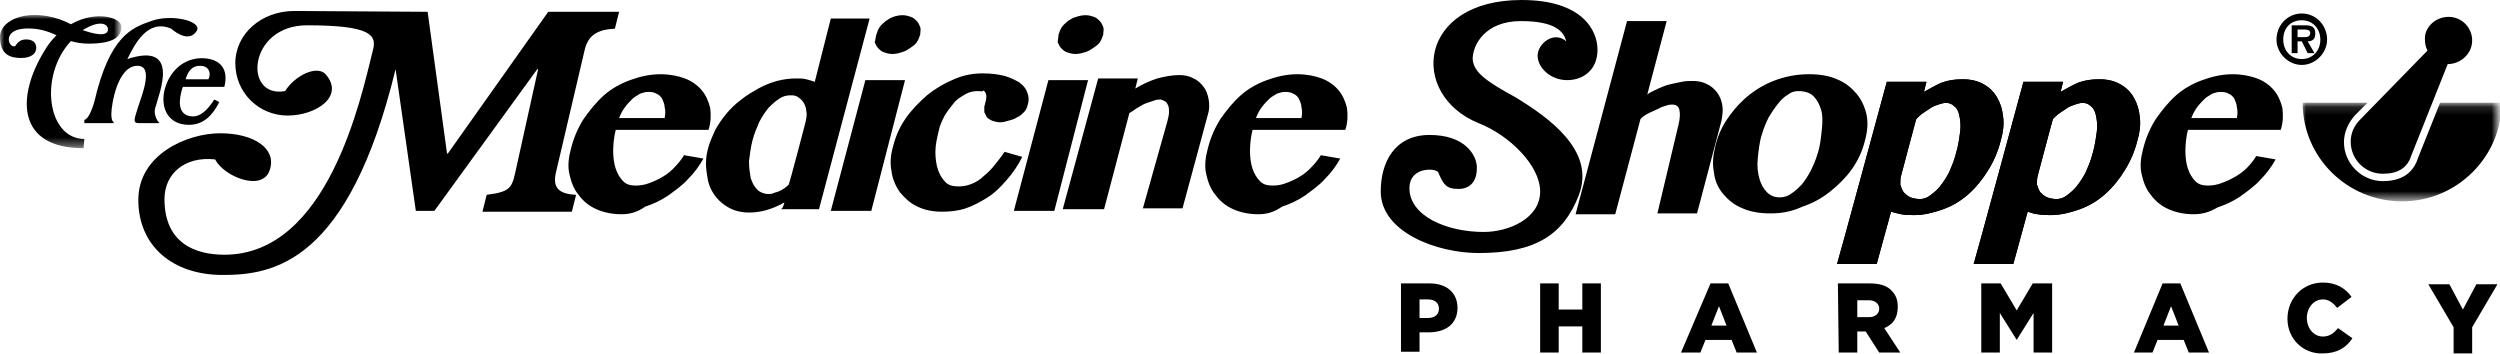
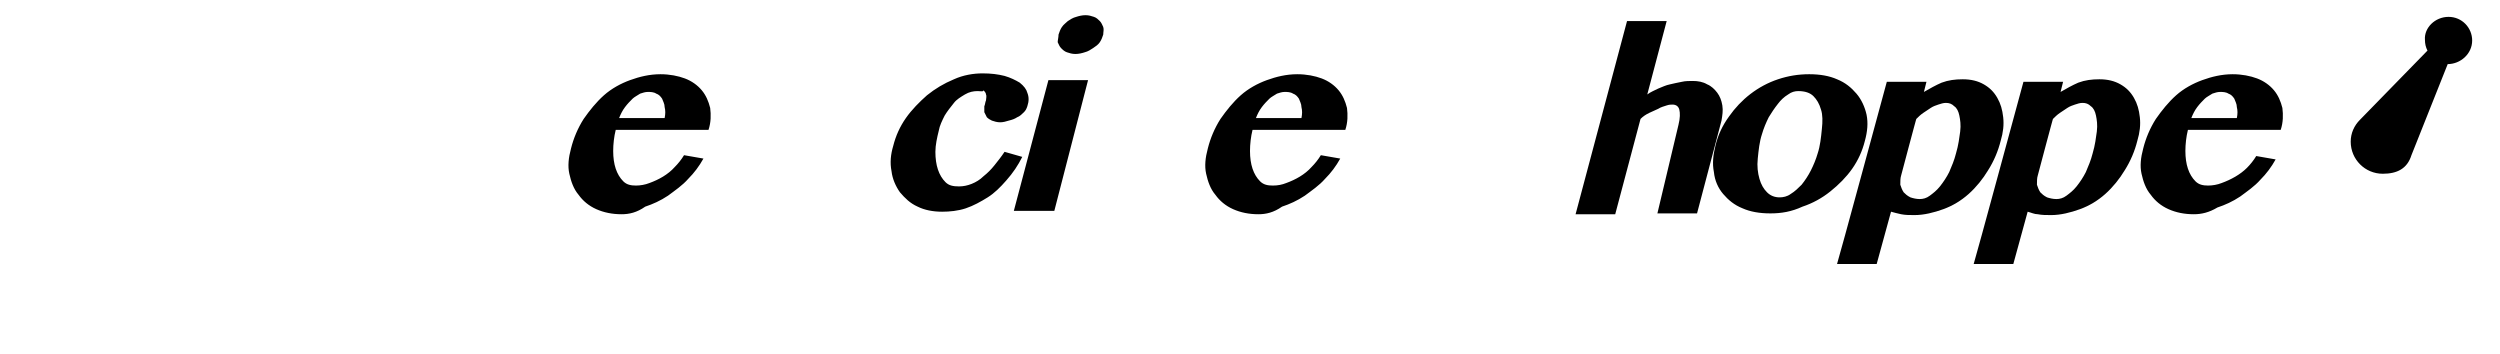
<svg xmlns="http://www.w3.org/2000/svg" version="1.1" id="Layer_1" x="0px" y="0px" viewBox="0 0 296.4 42" style="enable-background:new 0 0 296.4 42;" xml:space="preserve">
  <style type="text/css">
	.st0{fill:#FFFFFF;filter:url(#Adobe_OpacityMaskFilter);}
	.st1{mask:url(#b_1_);}
	.st2{fill:#FFFFFF;filter:url(#Adobe_OpacityMaskFilter_1_);}
	.st3{mask:url(#d_1_);}
</style>
-   <path d="M22,9.4c0.3-0.9,0.7-1.6,1.7-1.6c1,0,1.3,0.7,1.1,1.4l-0.1,0.2C24.8,9.4,22,9.4,22,9.4z M22.4,14.8c1.7,0,2.8-1.1,3.6-2.7  l-0.6-0.3c-0.5,0.8-1.4,2-2.5,2c-1.6,0-1.8-1.4-1.4-2.9c0.1-0.3,0.1-0.5,0.2-0.6h4.9c0.6-2.4-0.8-3.4-2.7-3.4c-2,0-3.8,1.4-4.4,3.8  C19,12.9,20,14.8,22.4,14.8z" />
-   <path d="M15.1,7c0.9-1.8,2.4-4.8,5.2-3.6c0.8,0.7,2.2,1.5,3,0.3c0.8-1.2-3-2.1-5.4-1.2c-2.3,0.8-4.9,1.8-6.7,9.5  c-0.3,1.1-0.8,2.2-1.2,2.2v0.4h3.5c0-0.2-0.3-0.1-0.3-1.1c0-1,0.7-5.7,3.1-5.7c1.9,0,0.6,3.3,0.1,4.8c-0.5,1.6-0.7,2,0.1,2h2.4  c0,0-0.9-0.9-0.4-2.1C18.8,11.2,21.5,4.9,15.1,7" />
  <g transform="translate(5 8.474)">
    <defs>
      <filter id="Adobe_OpacityMaskFilter" filterUnits="userSpaceOnUse" x="-5" y="-6.7" width="14.4" height="15.8">
        <feColorMatrix type="matrix" values="1 0 0 0 0  0 1 0 0 0  0 0 1 0 0  0 0 0 1 0" />
      </filter>
    </defs>
    <mask maskUnits="userSpaceOnUse" x="-5" y="-6.7" width="14.4" height="15.8" id="b_1_">
-       <path class="st0" d="M-5-6.7V9.1H9.4V-6.7H-5z" />
-     </mask>
+       </mask>
    <path class="st1" d="M4.8-4.9C7.1-4.1,7.8-4.4,7.8-5C7.8-5.6,6.9-6.2,4.8-4.9 M4.9,9.1C-3,9.1-3.1,3,0.3-2.5   c0.4-0.7,0.9-1.3,1.4-1.8C0.8-4.7-0.2-5.1-1.7-5.1C-4.9-5.1-4-2.7-3.2-3c0.2-0.3,0.5-0.8,1.3-0.8s1.2,0.4,1.2,1   c0,0.6-0.5,1.2-1.8,1.2S-5-2-5-4.1c0-2.1,3.6-3.6,7.8-1.8l0.6,0.3c3-1.7,6-0.8,6,0.3c0,1.1-0.8,2-3.9,2c-0.7,0-1.4-0.1-2.1-0.3   C-0.4,0.5,0.6,8,5,8" />
  </g>
  <g transform="translate(534 28.474)">
    <defs>
      <filter id="Adobe_OpacityMaskFilter_1_" filterUnits="userSpaceOnUse" x="-261.1" y="-16.3" width="23.5" height="11.7">
        <feColorMatrix type="matrix" values="1 0 0 0 0  0 1 0 0 0  0 0 1 0 0  0 0 0 1 0" />
      </filter>
    </defs>
    <mask maskUnits="userSpaceOnUse" x="-261.1" y="-16.3" width="23.5" height="11.7" id="d_1_">
      <path class="st2" d="M-237.6-4.5v-11.7h-23.5v11.7L-237.6-4.5z" />
    </mask>
-     <path class="st3" d="M-244.7-16.3c-1.2,3-2.6,6.5-2.6,6.5c-0.4,1.3-1.4,2.8-4.2,2.8c-2.5,0-4.6-2.1-4.6-4.6c0-1.2,0.5-2.3,1.3-3.2   l1.5-1.5h-7.7c0,6.5,5.3,11.7,11.8,11.7s11.8-5.3,11.8-11.7L-244.7-16.3L-244.7-16.3z" />
  </g>
  <path d="M290.3,2c1.6,0,2.8,1.3,2.8,2.8c0,1.6-1.4,2.8-2.9,2.8l-4.3,10.8c-0.5,1.6-1.7,2.2-3.4,2.2c-2.1,0-3.8-1.7-3.8-3.8  c0-1,0.4-1.9,1.1-2.6l8-8.2c-0.2-0.4-0.3-0.8-0.3-1.3C287.4,3.3,288.7,2,290.3,2 M73.7,25.4c-1.1,0-2.1-0.2-3-0.6  c-0.9-0.4-1.6-1-2.1-1.7c-0.6-0.7-0.9-1.6-1.1-2.5c-0.2-0.9-0.1-1.9,0.2-3c0.3-1.2,0.8-2.4,1.5-3.5c0.7-1,1.5-2,2.4-2.8  c0.9-0.8,2-1.4,3.1-1.8c1.1-0.4,2.3-0.7,3.6-0.7c1.1,0,2.1,0.2,2.9,0.5c0.8,0.3,1.5,0.8,2,1.4c0.5,0.6,0.8,1.3,1,2.1  c0.1,0.8,0.1,1.7-0.2,2.6h-11c-0.2,0.8-0.3,1.7-0.3,2.5c0,0.8,0.1,1.5,0.3,2.1c0.2,0.6,0.5,1.1,0.9,1.5s0.9,0.5,1.5,0.5  c0.5,0,1.1-0.1,1.6-0.3c1.1-0.4,2.2-1,3-1.9c0.4-0.4,0.8-0.9,1.1-1.4l2.3,0.4c-0.5,0.9-1.1,1.7-1.8,2.4c-0.7,0.8-1.6,1.4-2.4,2  c-0.9,0.6-1.8,1-2.7,1.3C75.5,25.2,74.6,25.4,73.7,25.4z M78.8,14c0.1-0.5,0.1-0.9,0-1.3c0-0.4-0.2-0.7-0.3-1  c-0.2-0.3-0.4-0.5-0.7-0.6c-0.3-0.2-0.7-0.2-1-0.2c-0.3,0-0.6,0.1-0.9,0.2c-0.3,0.2-0.7,0.4-0.9,0.6c-0.3,0.3-0.6,0.6-0.9,1  c-0.3,0.4-0.5,0.8-0.7,1.3H78.8z M115.9,10.8c-0.5,0-1,0.1-1.5,0.4c-0.5,0.3-1,0.6-1.3,1c-0.4,0.5-0.8,1-1.1,1.5  c-0.3,0.6-0.6,1.2-0.7,1.8c-0.2,0.8-0.4,1.7-0.4,2.5c0,0.8,0.1,1.5,0.3,2.1c0.2,0.6,0.5,1.1,0.9,1.5c0.4,0.4,0.9,0.5,1.6,0.5  c0.5,0,1-0.1,1.5-0.3c0.5-0.2,1-0.5,1.4-0.9c0.5-0.4,0.9-0.8,1.3-1.3c0.4-0.5,0.8-1,1.2-1.6l2.1,0.6c-0.5,1-1.1,1.9-1.9,2.8  c-0.7,0.8-1.4,1.5-2.2,2c-0.8,0.5-1.7,1-2.6,1.3c-0.9,0.3-1.9,0.4-2.8,0.4c-1.1,0-2.1-0.2-2.9-0.6c-0.9-0.4-1.5-1-2.1-1.7  c-0.5-0.7-0.9-1.6-1-2.5c-0.2-1-0.1-2,0.2-3c0.3-1.2,0.8-2.3,1.5-3.3c0.7-1,1.6-1.9,2.5-2.7c1-0.8,2-1.4,3.2-1.9  c1.1-0.5,2.3-0.7,3.4-0.7c1,0,1.8,0.1,2.6,0.3c0.7,0.2,1.3,0.5,1.8,0.8c0.5,0.4,0.8,0.8,0.9,1.2c0.2,0.5,0.2,1,0,1.6  c-0.1,0.3-0.2,0.5-0.4,0.7c-0.2,0.2-0.5,0.5-0.8,0.6c-0.3,0.2-0.6,0.3-1,0.4c-0.3,0.1-0.7,0.2-1,0.2c-0.4,0-0.7-0.1-1-0.2  c-0.2-0.1-0.4-0.2-0.6-0.4c-0.1-0.2-0.2-0.4-0.3-0.6c0-0.2,0-0.5,0-0.7c0.1-0.2,0.1-0.5,0.2-0.7c0-0.2,0.1-0.5,0-0.7  c0-0.2-0.2-0.4-0.3-0.5C116.6,10.9,116.3,10.8,115.9,10.8 M125,25h-4.8l4.1-15.5h4.7C129,9.5,125,25,125,25z M125.5,4.1  c0.1-0.3,0.2-0.6,0.4-0.9c0.2-0.3,0.5-0.5,0.7-0.7c0.3-0.2,0.6-0.4,1-0.5c0.3-0.1,0.7-0.2,1.1-0.2c0.4,0,0.7,0.1,1,0.2  c0.3,0.1,0.5,0.3,0.7,0.5c0.2,0.2,0.3,0.5,0.4,0.7c0.1,0.3,0,0.6,0,0.9c-0.1,0.3-0.2,0.6-0.4,0.9c-0.2,0.3-0.5,0.5-0.8,0.7  c-0.3,0.2-0.6,0.4-1,0.5c-0.3,0.1-0.7,0.2-1.1,0.2c-0.4,0-0.7-0.1-1-0.2c-0.3-0.1-0.5-0.3-0.7-0.5c-0.2-0.2-0.3-0.5-0.4-0.7  C125.4,4.8,125.5,4.4,125.5,4.1z M149.2,25.4c-1.1,0-2.1-0.2-3-0.6c-0.9-0.4-1.6-1-2.1-1.7c-0.6-0.7-0.9-1.6-1.1-2.5  c-0.2-0.9-0.1-1.9,0.2-3c0.3-1.2,0.8-2.4,1.5-3.5c0.7-1,1.5-2,2.4-2.8c0.9-0.8,2-1.4,3.1-1.8c1.1-0.4,2.3-0.7,3.6-0.7  c1.1,0,2.1,0.2,2.9,0.5c0.8,0.3,1.5,0.8,2,1.4c0.5,0.6,0.8,1.3,1,2.1c0.1,0.8,0.1,1.7-0.2,2.6h-11c-0.2,0.8-0.3,1.7-0.3,2.5  c0,0.8,0.1,1.5,0.3,2.1c0.2,0.6,0.5,1.1,0.9,1.5c0.4,0.4,0.9,0.5,1.5,0.5c0.6,0,1.1-0.1,1.6-0.3c1.1-0.4,2.2-1,3-1.9  c0.4-0.4,0.8-0.9,1.1-1.4l2.3,0.4c-0.5,0.9-1.1,1.7-1.8,2.4c-0.7,0.8-1.6,1.4-2.4,2c-0.9,0.6-1.8,1-2.7,1.3  C151,25.2,150.1,25.4,149.2,25.4L149.2,25.4z M154.3,14c0.1-0.5,0.1-0.9,0-1.3c0-0.4-0.2-0.7-0.3-1c-0.2-0.3-0.4-0.5-0.7-0.6  c-0.3-0.2-0.7-0.2-1-0.2c-0.3,0-0.6,0.1-0.9,0.2c-0.3,0.2-0.7,0.4-0.9,0.6c-0.3,0.3-0.6,0.6-0.9,1c-0.3,0.4-0.5,0.8-0.7,1.3  L154.3,14L154.3,14z M209.9,25.3c-1.3,0-2.4-0.2-3.3-0.6c-1-0.4-1.7-1-2.3-1.7c-0.6-0.7-1-1.6-1.1-2.6c-0.2-1-0.1-2,0.2-3.2  c0.3-1.2,0.8-2.3,1.6-3.4c1.4-2,3.4-3.6,5.8-4.4c1.2-0.4,2.4-0.6,3.7-0.6c1.3,0,2.4,0.2,3.3,0.6c1,0.4,1.7,1,2.3,1.7  c0.6,0.7,1,1.6,1.2,2.5c0.2,1,0.1,2-0.2,3.1c-0.3,1.2-0.8,2.3-1.5,3.3c-0.7,1-1.6,1.9-2.6,2.7c-1,0.8-2.1,1.4-3.3,1.8  C212.4,25.1,211.2,25.3,209.9,25.3 M211,23.4c0.4,0,0.9-0.1,1.3-0.4c0.5-0.3,0.9-0.7,1.3-1.1c0.4-0.5,0.8-1.1,1.1-1.7  c0.3-0.6,0.6-1.3,0.8-2c0.3-0.9,0.4-1.9,0.5-2.9c0.1-0.9,0.1-1.7-0.1-2.3c-0.2-0.7-0.5-1.2-0.9-1.6c-0.4-0.4-1-0.6-1.8-0.6  c-0.4,0-0.8,0.1-1.2,0.4c-0.5,0.3-0.9,0.7-1.2,1.1c-0.4,0.5-0.8,1.1-1.1,1.6c-0.3,0.6-0.6,1.3-0.8,2c-0.3,0.9-0.4,1.9-0.5,2.9  c-0.1,0.9,0,1.7,0.2,2.4c0.2,0.7,0.5,1.2,0.9,1.6C209.9,23.2,210.4,23.4,211,23.4 M260.1,25.4c-1.1,0-2.1-0.2-3-0.6  c-0.9-0.4-1.6-1-2.1-1.7c-0.6-0.7-0.9-1.6-1.1-2.5c-0.2-0.9-0.1-1.9,0.2-3c0.3-1.2,0.8-2.4,1.5-3.5c0.7-1,1.5-2,2.4-2.8  c0.9-0.8,2-1.4,3.1-1.8c1.1-0.4,2.3-0.7,3.6-0.7c1.1,0,2.1,0.2,2.9,0.5c0.8,0.3,1.5,0.8,2,1.4c0.5,0.6,0.8,1.3,1,2.1  c0.1,0.8,0.1,1.7-0.2,2.6h-11c-0.2,0.8-0.3,1.7-0.3,2.5c0,0.8,0.1,1.5,0.3,2.1c0.2,0.6,0.5,1.1,0.9,1.5c0.4,0.4,0.9,0.5,1.5,0.5  c0.5,0,1.1-0.1,1.6-0.3c1.1-0.4,2.2-1,3-1.8c0.4-0.4,0.8-0.9,1.1-1.4l2.3,0.4c-0.5,0.9-1.1,1.7-1.8,2.4c-0.7,0.8-1.6,1.4-2.4,2  c-0.9,0.6-1.8,1-2.7,1.3C261.9,25.2,261,25.4,260.1,25.4z M265.2,14c0.1-0.5,0.1-0.9,0-1.3c0-0.4-0.2-0.7-0.3-1  c-0.2-0.3-0.4-0.5-0.7-0.6c-0.3-0.2-0.7-0.2-1-0.2c-0.3,0-0.6,0.1-0.9,0.2c-0.3,0.2-0.7,0.4-0.9,0.6c-0.3,0.3-0.6,0.6-0.9,1  c-0.3,0.4-0.5,0.8-0.7,1.3L265.2,14L265.2,14z" />
-   <path d="M46.9,8.2L49.3,25h2.2L63.7,8.2h0.1l-2.5,11.3c-0.6,2.7-0.5,3.2-3.6,3.6l-0.5,2h10.6l0.5-2c-2-0.1-2.8-0.8-2.4-2.6L69.3,6  c0.4-1.8,1.5-2.5,3.6-2.6l0.5-2h-8.4L53.1,18.2H53L50.7,1.4L34.9,1.3c-3.9,0-7,2.7-7,6.2s2.8,6.2,6.2,6.2c3.4,0,6.8-2.3,4.5-4.9  c-1-1.1-3.6,0.1-4.8,2c-5,0.9-4.4-7.8,2.6-7.8c7.7,0,8.3,1.2,7.8,3c-1.4,5.6-5.3,24.2-17.6,24.2c-3.5,0-7.1-1.4-7.1-6.6  c0-3,2.4-5.1,6-4.7c1.1,2.1,5.7,3.9,6.5,1.2c0.8-2.5-1.9-4.3-5.9-4.3c-3.9,0-9.7,2.5-9.7,7.9s4,8.9,10,8.9  C32.4,32.6,41.3,31.2,46.9,8.2 M179.8,11.6c3.7,2.3,9.4,6.2,7.4,11.5c-1.8,4.7-5.1,6.9-11.9,6.9c-5,0-11.6-2.5-11.6-7.3  c0-3.4,1.6-6.7,5.8-6.7c4.2,0,5.6,2.4,5.6,3.9s-0.7,2.5-2.2,2.5c-1.5,0-1.8-0.6-2.4-2c-0.4-0.5-3.4-0.6-3.4,1.9  c0,3.3,4.4,5.2,8.8,5.2c3,0,6.7-1.6,6.7-4.8c0-3.1-3.7-6.7-7.3-8.1C167,11.2,168.1,0,180.4,0c7.2,0,9,3.6,9,5.9  c0,2.3-1.6,3.6-3.6,3.6s-3.5-1.5-3.5-2.9c0-1.4,1.9-3,3.4-1.7c-0.3-1.1-1.2-2.4-5.4-2.4c-4.2,0-5.7,2.8-5.7,4.5  C174.7,8.6,176.3,9.7,179.8,11.6 M272.9,7c-1.3,0-2.2-1-2.2-2.3c0-1.4,0.9-2.3,2.2-2.3c1.3,0,2.2,1,2.2,2.3C275.1,6,274.2,7,272.9,7  z M272.9,7.7c1.6,0,3-1.4,3-3c0-1.7-1.3-3.1-3-3.1c-1.7,0-3,1.4-3,3.1C269.9,6.3,271.3,7.7,272.9,7.7z M273.6,4.9  c0.6,0,0.9-0.3,0.9-0.9c0-0.8-0.4-1-1.2-1h-1.6v3.3h0.7V4.9h0.5l0.7,1.4h0.8L273.6,4.9L273.6,4.9z M272.4,4.4V3.5h0.7  c0.3,0,0.8,0,0.8,0.4c0,0.4-0.3,0.5-0.6,0.5H272.4z M103.3,25h-4.8l4.1-15.5h4.7L103.3,25z M103.9,4.1c0.1-0.3,0.2-0.6,0.4-0.9  c0.2-0.3,0.5-0.5,0.7-0.7c0.3-0.2,0.6-0.4,0.9-0.5c0.3-0.1,0.7-0.2,1.1-0.2c0.4,0,0.7,0.1,1,0.2c0.3,0.1,0.5,0.3,0.7,0.5  c0.2,0.2,0.3,0.5,0.4,0.7c0.1,0.3,0,0.6,0,0.9c-0.1,0.3-0.2,0.6-0.4,0.9c-0.2,0.3-0.5,0.5-0.8,0.7c-0.3,0.2-0.6,0.4-1,0.5  c-0.3,0.1-0.7,0.2-1.1,0.2c-0.4,0-0.7-0.1-1-0.2c-0.3-0.1-0.5-0.3-0.7-0.5c-0.2-0.2-0.3-0.5-0.4-0.7C103.8,4.8,103.8,4.4,103.9,4.1z   M166.1,33.6h3.4c2,0,3.3,1.1,3.3,2.9v0c0,1.9-1.4,2.9-3.4,2.9h-1.1v2.3h-2.2V33.6z M169.3,37.7c0.8,0,1.3-0.4,1.3-1.1v0  c0-0.7-0.5-1.1-1.3-1.1h-1v2.2C168.3,37.7,169.3,37.7,169.3,37.7z M182.6,33.6h2.2v3.1h2.8v-3.1h2.2v8.2h-2.2v-3.1h-2.8v3.1h-2.2  V33.6z M202.8,33.6h2.1l3.4,8.2h-2.4l-0.6-1.5h-3.1l-0.6,1.5h-2.3L202.8,33.6L202.8,33.6z M204.7,38.6l-0.9-2.3l-0.9,2.3H204.7z   M217.9,33.6h3.8c1.2,0,2.1,0.3,2.6,0.9c0.5,0.5,0.7,1.1,0.7,1.9v0c0,1.3-0.6,2.1-1.6,2.5l1.9,2.9h-2.5l-1.6-2.5h-1v2.5h-2.2  L217.9,33.6L217.9,33.6z M221.6,37.6c0.7,0,1.2-0.4,1.2-1v0c0-0.6-0.5-1-1.2-1h-1.4v2H221.6z M234.9,33.6h2.3l1.9,3.2l1.9-3.2h2.3  v8.2h-2.2v-4.7l-2,3.2h0l-2-3.2v4.7h-2.2L234.9,33.6z M256.4,33.6h2.1l3.4,8.2h-2.4l-0.6-1.5h-3.1l-0.6,1.5H253L256.4,33.6z   M258.3,38.6l-0.9-2.3l-0.9,2.3H258.3L258.3,38.6z M271.2,37.8L271.2,37.8c0-2.4,1.8-4.3,4.2-4.3c1.6,0,2.7,0.7,3.4,1.7l-1.7,1.3  c-0.5-0.6-1-1-1.7-1c-1.1,0-1.9,1-1.9,2.2v0c0,1.2,0.8,2.2,1.9,2.2c0.8,0,1.3-0.4,1.8-1l1.7,1.2c-0.7,1.1-1.8,1.8-3.5,1.8  C273.1,42,271.2,40.2,271.2,37.8 M290.9,38.8l-3-5.1h2.5l1.6,3l1.6-3h2.5l-3,5.1v3.1h-2.2L290.9,38.8z M138.4,14.4  c0.1-0.4,0.2-0.8,0.2-1.1c0-0.3,0-0.5-0.1-0.8c-0.1-0.2-0.2-0.4-0.4-0.5c-0.2-0.1-0.4-0.2-0.5-0.2c-0.2,0-0.5,0-0.7,0.1  c-0.3,0.1-0.6,0.2-0.9,0.3c-0.3,0.1-0.7,0.3-1,0.5c-0.4,0.2-0.7,0.5-1.1,0.7l-3,11.4H126l4.2-15.5h4.7l-0.3,1.2  c0.8-0.5,1.7-0.9,2.6-1.2c0.8-0.2,1.7-0.4,2.6-0.4c0.6,0,1.2,0.1,1.7,0.4c0.5,0.2,0.9,0.6,1.2,1c0.3,0.4,0.5,0.9,0.6,1.5  c0.1,0.6,0.1,1.2-0.1,1.8l-3,11.1h-4.7L138.4,14.4z M93,24c-0.7,0.4-1.4,0.7-2.1,0.9c-0.7,0.2-1.4,0.3-2.1,0.3  c-0.6,0-1.2-0.1-1.8-0.3c-1-0.4-1.9-1.1-2.5-2.1c-0.3-0.5-0.5-1-0.6-1.6c-0.1-0.6-0.2-1.2-0.2-1.8c0-0.7,0.1-1.3,0.3-2  c0.2-0.7,0.5-1.3,0.8-2c0.4-0.7,0.8-1.3,1.3-1.9c0.5-0.6,1.1-1.2,1.8-1.7c0.6-0.5,1.3-0.9,2-1.3c0.7-0.4,1.5-0.7,2.2-0.9  c0.8-0.2,1.5-0.3,2.3-0.3c0.4,0,0.9,0,1.2,0.1c0.4,0.1,0.7,0.2,1,0.3l1.9-7.5l4.6,0l-6,22.6h-4.6C92.8,24.9,93,24,93,24z M95.5,14.5  c0.1-0.5,0.2-0.9,0.1-1.3c0-0.4-0.2-0.8-0.3-1c-0.2-0.3-0.4-0.5-0.7-0.7c-0.3-0.2-0.6-0.2-0.9-0.2c-0.4,0-0.9,0.1-1.3,0.4  c-0.5,0.3-0.9,0.7-1.3,1.1c-0.4,0.5-0.8,1.1-1.1,1.7c-0.3,0.7-0.6,1.4-0.8,2.2c-0.2,0.8-0.3,1.6-0.4,2.4c0,0.8,0.1,1.4,0.2,2  c0.2,0.6,0.4,1,0.8,1.4c0.3,0.3,0.8,0.5,1.3,0.5c0.2,0,0.4,0,0.6-0.1c0.2-0.1,0.4-0.1,0.6-0.2c0.5-0.2,0.9-0.5,1.2-0.8  C93.6,21.8,95.5,14.5,95.5,14.5z M223.7,9.7h4.7l-0.3,1.2c0.7-0.4,1.4-0.8,2.1-1.1c0.8-0.3,1.6-0.4,2.5-0.4c1,0,1.8,0.2,2.5,0.6  c0.7,0.4,1.2,0.9,1.6,1.6c0.4,0.7,0.6,1.4,0.7,2.3c0.1,0.9,0,1.8-0.3,2.8c-0.3,1.2-0.8,2.4-1.5,3.5c-0.6,1-1.4,2-2.3,2.8  c-0.9,0.8-1.9,1.4-3,1.8c-1.1,0.4-2.3,0.7-3.4,0.7c-0.6,0-1.1,0-1.6-0.1s-0.8-0.2-1.2-0.3l-1.7,6.2h-4.7  C217.9,31.1,223.7,9.7,223.7,9.7z M225.4,20.8c-0.1,0.3-0.1,0.7-0.1,1.1c0.1,0.3,0.2,0.6,0.4,0.9c0.2,0.2,0.4,0.4,0.8,0.6  c0.3,0.1,0.7,0.2,1.1,0.2c0.4,0,0.8-0.1,1.2-0.4c0.4-0.3,0.8-0.6,1.2-1.1c0.4-0.5,0.8-1.1,1.1-1.7c0.3-0.7,0.6-1.4,0.8-2.2  c0.3-1,0.4-1.9,0.5-2.6c0.1-0.8,0-1.4-0.1-1.9c-0.1-0.5-0.3-0.9-0.6-1.1c-0.3-0.3-0.6-0.4-1-0.4c-0.3,0-0.6,0.1-0.9,0.2  c-0.3,0.1-0.6,0.2-0.9,0.4c-0.3,0.2-0.6,0.4-0.9,0.6c-0.3,0.2-0.6,0.5-0.8,0.7C227.2,14,225.4,20.8,225.4,20.8z M239.9,9.7h4.7  l-0.3,1.2c0.7-0.4,1.4-0.8,2.1-1.1c0.8-0.3,1.6-0.4,2.5-0.4c1,0,1.8,0.2,2.5,0.6c0.7,0.4,1.2,0.9,1.6,1.6c0.4,0.7,0.6,1.4,0.7,2.3  c0.1,0.9,0,1.8-0.3,2.8c-0.3,1.2-0.8,2.4-1.5,3.5c-0.6,1-1.4,2-2.3,2.8c-0.9,0.8-1.9,1.4-3,1.8c-1.1,0.4-2.3,0.7-3.4,0.7  c-0.6,0-1.1,0-1.6-0.1c-0.4,0-0.8-0.2-1.2-0.3l-1.7,6.2h-4.7C234.1,31.1,239.9,9.7,239.9,9.7z M241.6,20.8c-0.1,0.3-0.1,0.7-0.1,1.1  c0.1,0.3,0.2,0.6,0.4,0.9c0.2,0.2,0.4,0.4,0.8,0.6c0.3,0.1,0.7,0.2,1.1,0.2c0.4,0,0.8-0.1,1.2-0.4c0.4-0.3,0.8-0.6,1.2-1.1  c0.4-0.5,0.8-1.1,1.1-1.7c0.3-0.7,0.6-1.4,0.8-2.2c0.3-1,0.4-1.9,0.5-2.6c0.1-0.8,0-1.4-0.1-1.9c-0.1-0.5-0.3-0.9-0.6-1.1  c-0.3-0.3-0.6-0.4-1-0.4c-0.3,0-0.6,0.1-0.9,0.2c-0.3,0.1-0.6,0.2-0.9,0.4c-0.3,0.2-0.6,0.4-0.9,0.6c-0.3,0.2-0.6,0.5-0.8,0.7  C243.4,14,241.6,20.8,241.6,20.8z" />
  <path d="M223.7,9.7h4.7l-0.3,1.2c0.7-0.4,1.4-0.8,2.1-1.1c0.8-0.3,1.6-0.4,2.5-0.4c1,0,1.8,0.2,2.5,0.6c0.7,0.4,1.2,0.9,1.6,1.6  c0.4,0.7,0.6,1.4,0.7,2.3c0.1,0.9,0,1.8-0.3,2.8c-0.3,1.2-0.8,2.4-1.5,3.5c-0.6,1-1.4,2-2.3,2.8c-0.9,0.8-1.9,1.4-3,1.8  c-1.1,0.4-2.3,0.7-3.4,0.7c-0.6,0-1.1,0-1.6-0.1s-0.8-0.2-1.2-0.3l-1.7,6.2h-4.7C217.9,31.1,223.7,9.7,223.7,9.7z M225.4,20.8  c-0.1,0.3-0.1,0.7-0.1,1.1c0.1,0.3,0.2,0.6,0.4,0.9c0.2,0.2,0.4,0.4,0.8,0.6c0.3,0.1,0.7,0.2,1.1,0.2c0.4,0,0.8-0.1,1.2-0.4  c0.4-0.3,0.8-0.6,1.2-1.1c0.4-0.5,0.8-1.1,1.1-1.7c0.3-0.7,0.6-1.4,0.8-2.2c0.3-1,0.4-1.9,0.5-2.6c0.1-0.8,0-1.4-0.1-1.9  c-0.1-0.5-0.3-0.9-0.6-1.1c-0.3-0.3-0.6-0.4-1-0.4c-0.3,0-0.6,0.1-0.9,0.2c-0.3,0.1-0.6,0.2-0.9,0.4c-0.3,0.2-0.6,0.4-0.9,0.6  c-0.3,0.2-0.6,0.5-0.8,0.7C227.2,14,225.4,20.8,225.4,20.8z M239.9,9.7h4.7l-0.3,1.2c0.7-0.4,1.4-0.8,2.1-1.1  c0.8-0.3,1.6-0.4,2.5-0.4c1,0,1.8,0.2,2.5,0.6c0.7,0.4,1.2,0.9,1.6,1.6c0.4,0.7,0.6,1.4,0.7,2.3c0.1,0.9,0,1.8-0.3,2.8  c-0.3,1.2-0.8,2.4-1.5,3.5c-0.6,1-1.4,2-2.3,2.8c-0.9,0.8-1.9,1.4-3,1.8c-1.1,0.4-2.3,0.7-3.4,0.7c-0.6,0-1.1,0-1.6-0.1  c-0.4,0-0.8-0.2-1.2-0.3l-1.7,6.2h-4.7C234.1,31.1,239.9,9.7,239.9,9.7z M241.6,20.8c-0.1,0.3-0.1,0.7-0.1,1.1  c0.1,0.3,0.2,0.6,0.4,0.9c0.2,0.2,0.4,0.4,0.8,0.6c0.3,0.1,0.7,0.2,1.1,0.2c0.4,0,0.8-0.1,1.2-0.4c0.4-0.3,0.8-0.6,1.2-1.1  c0.4-0.5,0.8-1.1,1.1-1.7c0.3-0.7,0.6-1.4,0.8-2.2c0.3-1,0.4-1.9,0.5-2.6c0.1-0.8,0-1.4-0.1-1.9c-0.1-0.5-0.3-0.9-0.6-1.1  c-0.3-0.3-0.6-0.4-1-0.4c-0.3,0-0.6,0.1-0.9,0.2c-0.3,0.1-0.6,0.2-0.9,0.4c-0.3,0.2-0.6,0.4-0.9,0.6c-0.3,0.2-0.6,0.5-0.8,0.7  C243.4,14,241.6,20.8,241.6,20.8z M199,14.8c0.2-0.8,0.2-1.4,0.1-1.8c-0.1-0.4-0.4-0.6-0.8-0.6c-0.2,0-0.4,0-0.7,0.1  c-0.3,0.1-0.7,0.2-1,0.4c-0.4,0.2-0.7,0.3-1.1,0.5c-0.4,0.2-0.7,0.4-1,0.7l-3,11.3h-4.7l6.1-22.9l4.7,0l-2.3,8.7  c0.4-0.3,0.9-0.5,1.3-0.7c0.5-0.2,0.9-0.4,1.4-0.5c0.4-0.1,0.9-0.2,1.4-0.3c0.4-0.1,0.9-0.1,1.3-0.1c0.6,0,1.2,0.1,1.7,0.4  c0.5,0.2,0.9,0.6,1.2,1c0.3,0.4,0.5,0.9,0.6,1.5c0.1,0.6,0,1.2-0.1,1.8l-2.9,11h-4.7L199,14.8L199,14.8z" />
</svg>